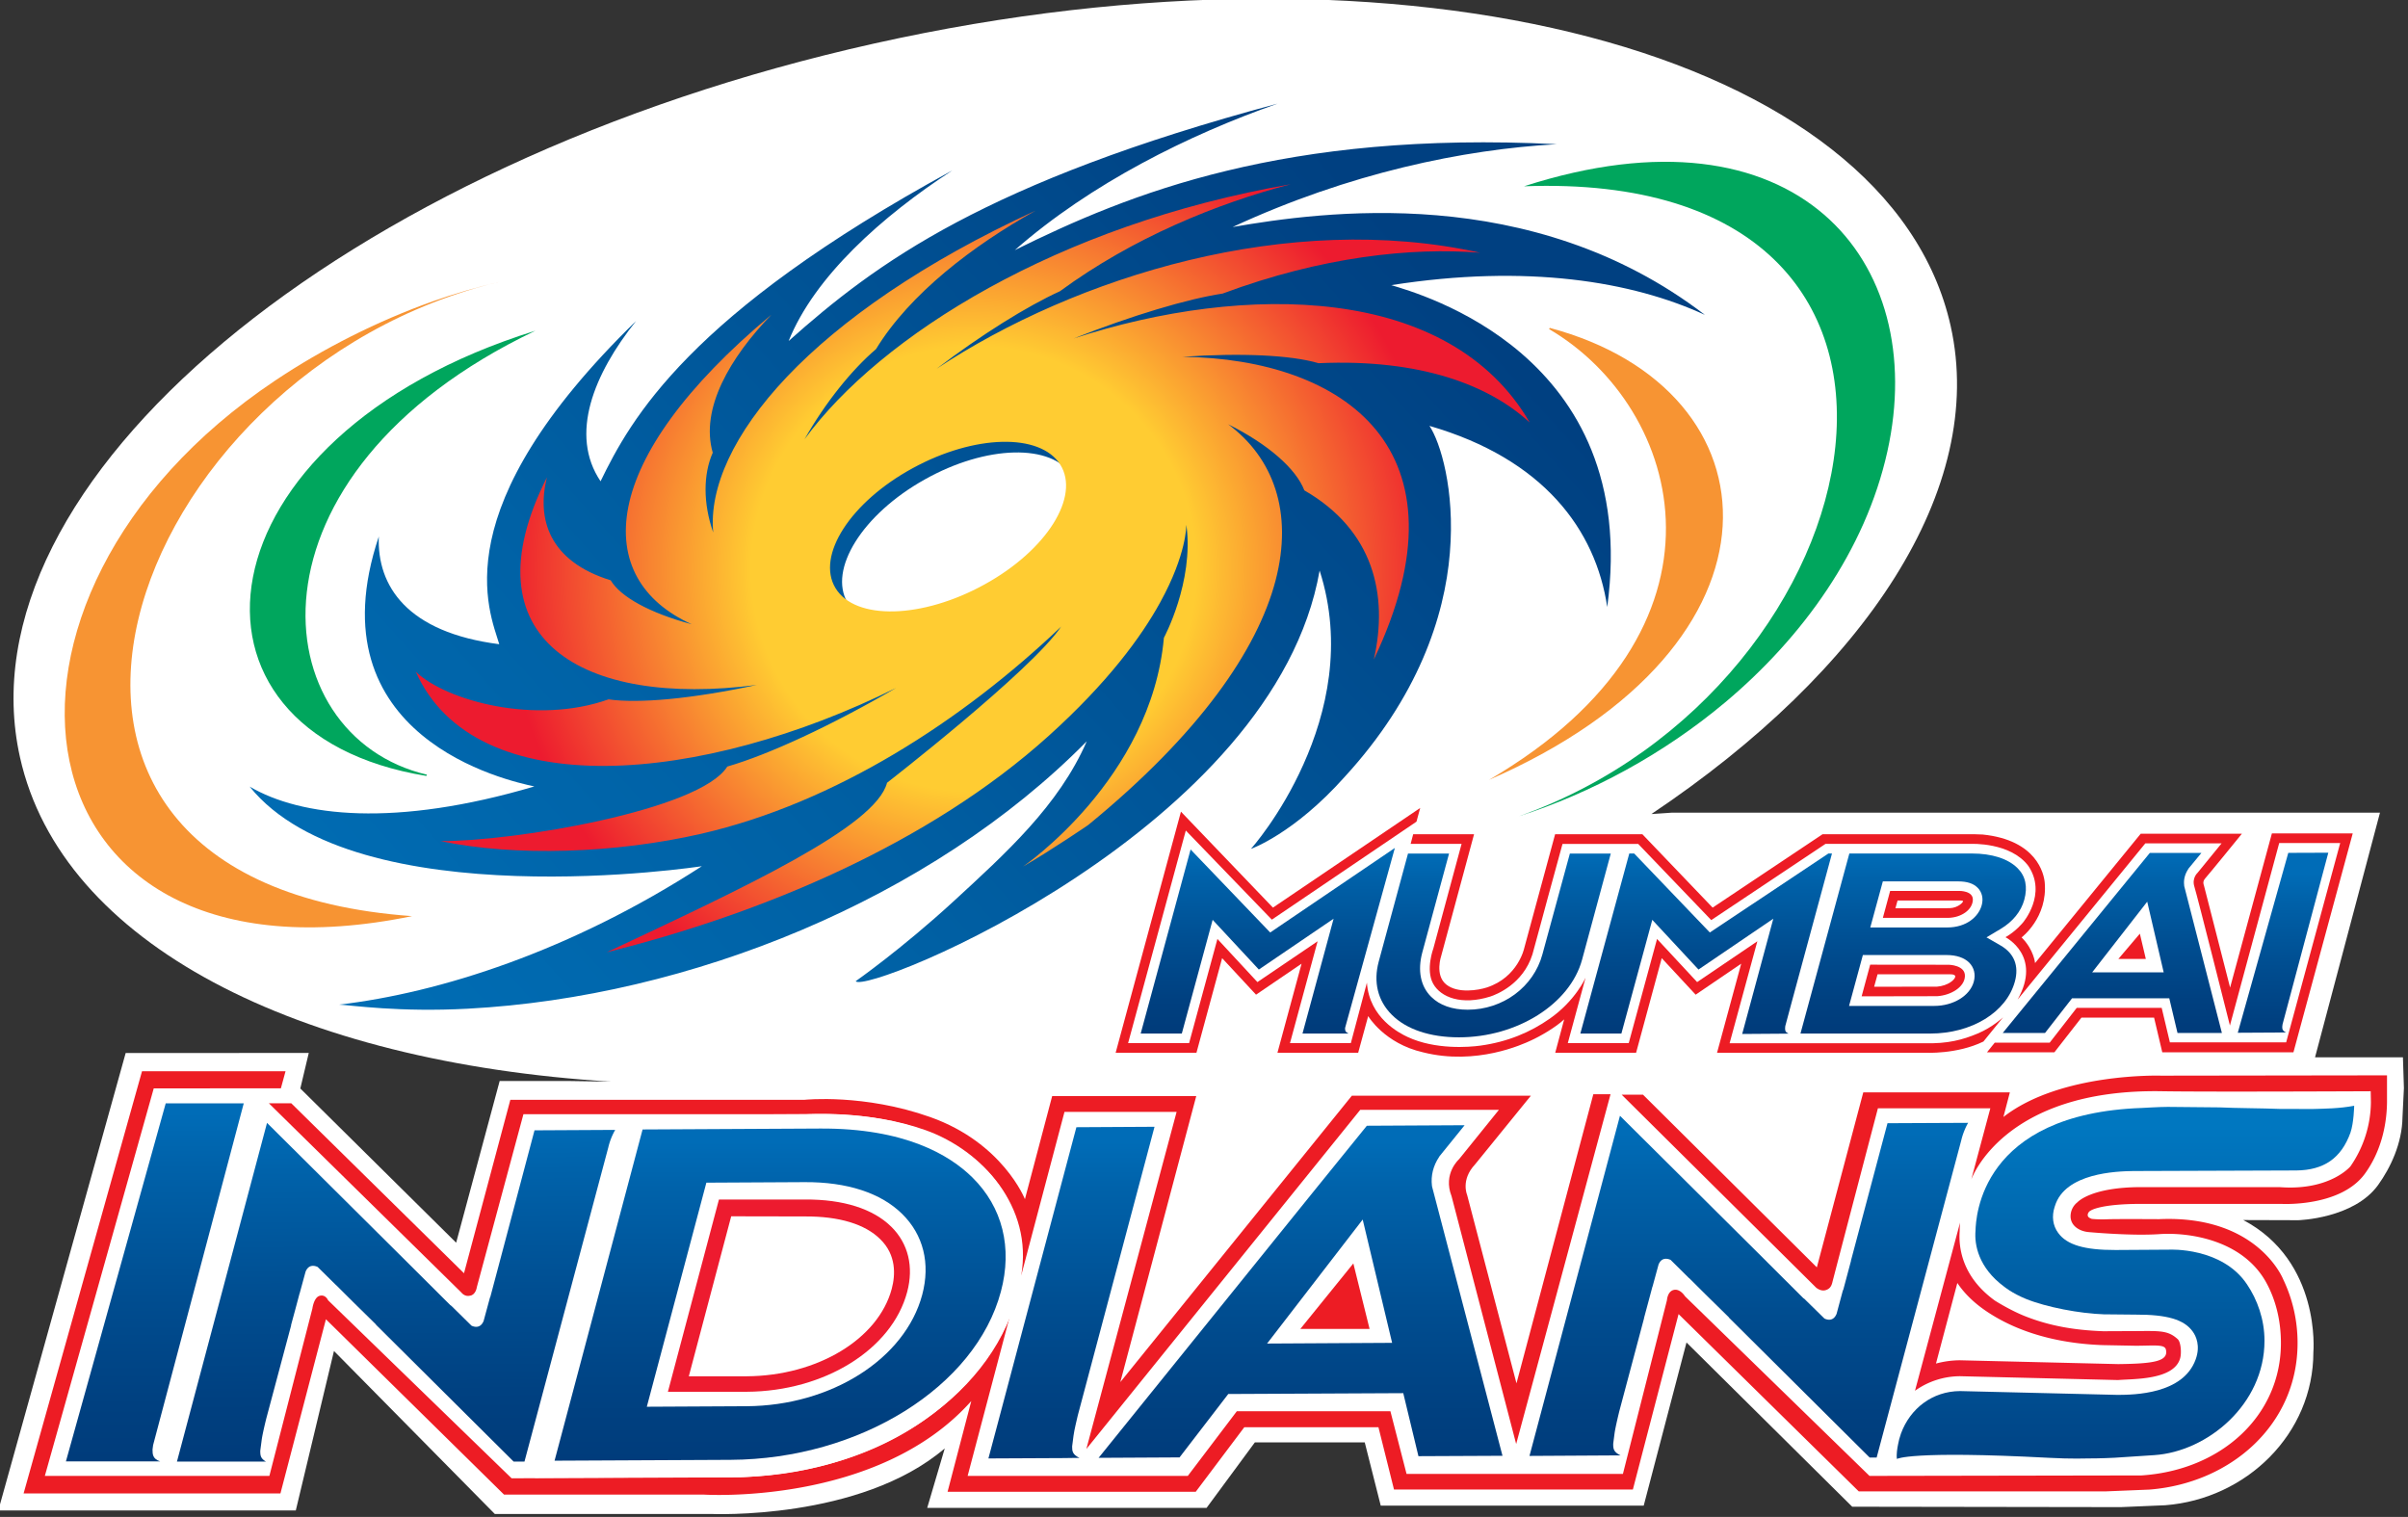
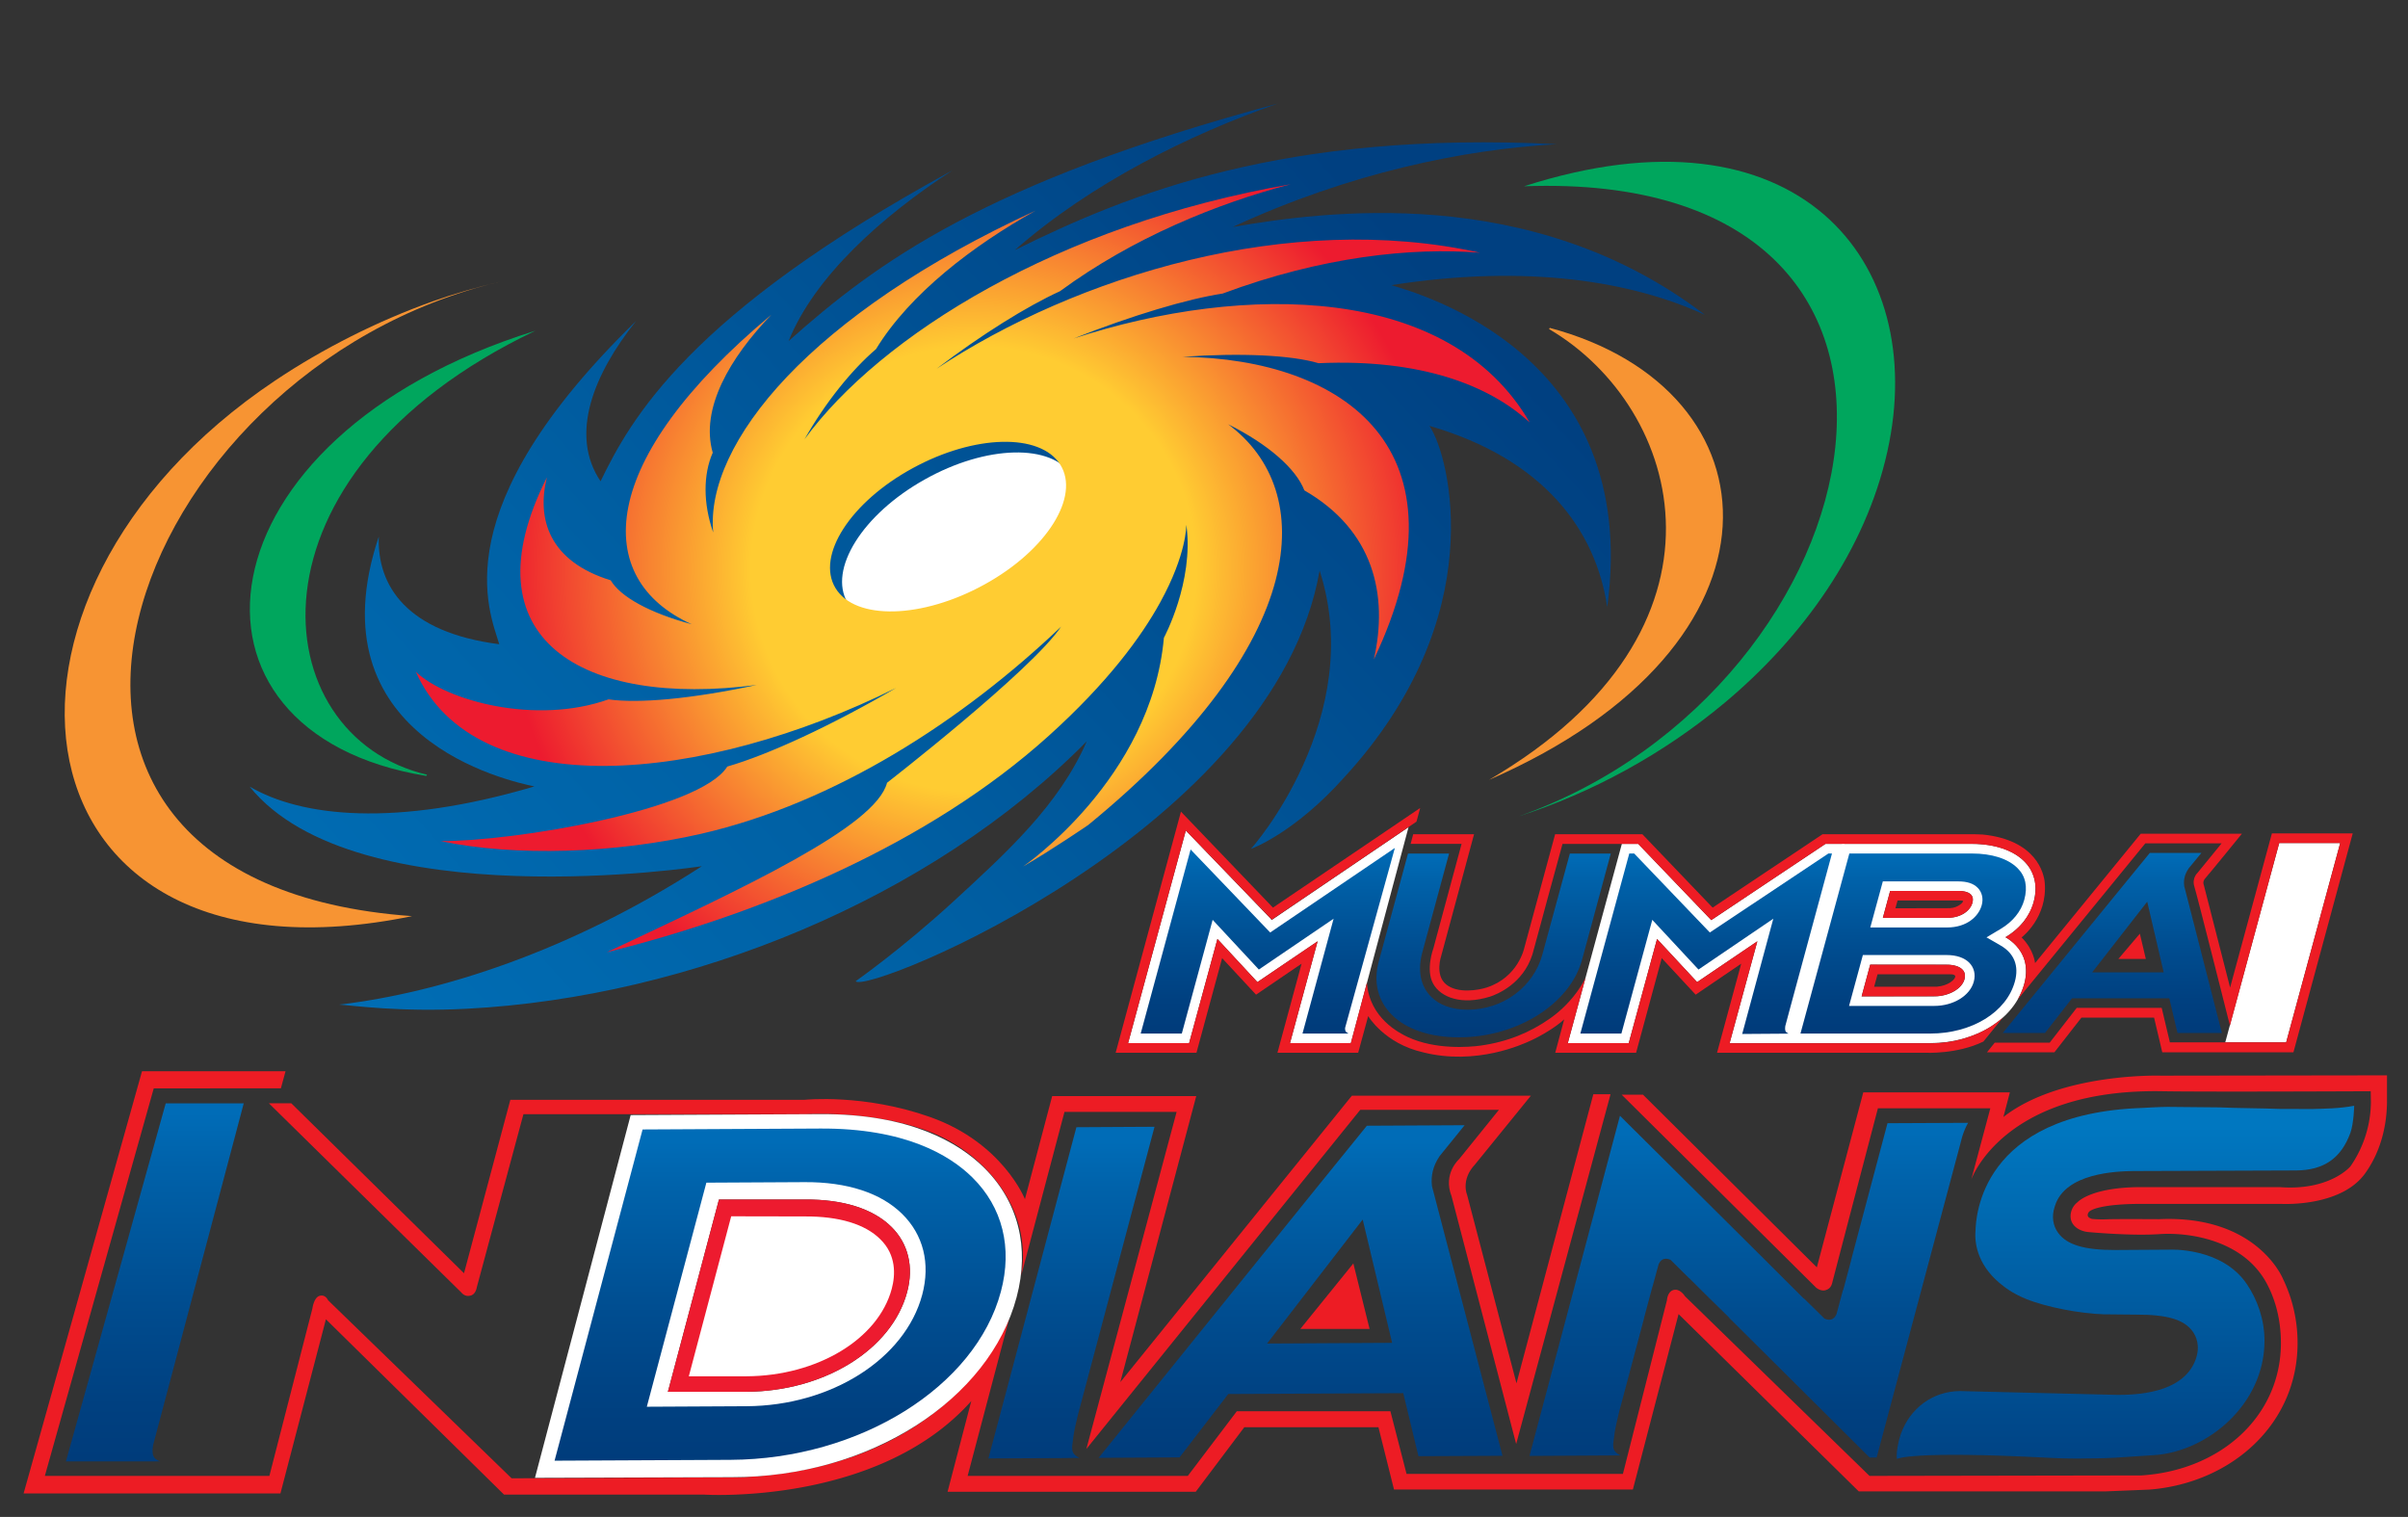
<svg xmlns="http://www.w3.org/2000/svg" width="79.37" height="50">
  <rect width="100%" height="100%" fill="#333333" stroke="none" />
  <g transform="matrix(.161 0 0 .161 -56.009 -41.71)">
-     <path d="M685.963 425.729c43.785-29.317 68.708-66.604 61.268-99.928-12.593-56.304-111.275-82.208-220.421-57.815-109.16 24.38-187.418 89.823-174.831 146.146 8.54 38.229 56.737 62.42 120.986 66.385l-8.507-.131h-14.282l-8.907 33.104-31.904-31.574 1.73-7.277-37.486.018-26.072 93.643h60.903l7.813-32.642 32.926 33.365h44.197s30.562 1.398 47.922-13.423l-3.594 12.184h57.193l9.891-13.417h22.493l3.274 12.949h53.839l8.759-33.4 33.928 33.625 55.006.083 9.085-.385c16.623-1.292 30.321-14.614 30.321-31.35 0 0 1.636-18.603-14.355-27.041l11.241.035s11.408-.296 16.386-7.235c2.492-3.484 4.907-8.475 4.973-13.879l.29-5.944-.201-6.294h-17.992l13.293-50.082H690.114Z" style="fill:#fff" />
    <linearGradient id="a" x1="631.588" x2="367.16" y1="303.729" y2="541.821" gradientUnits="userSpaceOnUse">
      <stop offset="0" style="stop-color:#004081" />
      <stop offset=".116" style="stop-color:#00488a" />
      <stop offset=".491" style="stop-color:#0061a5" />
      <stop offset=".8" style="stop-color:#0070b8" />
      <stop offset="1" style="stop-color:#0077c0" />
    </linearGradient>
    <path d="M417.321 464.746c20.593-2.418 47.329-10.91 74.252-28.339 0 0-17.613 2.714-38.073 2.003-20.428-.693-43.638-4.794-54.509-18.3 10.513 6.169 29.734 8.403 58.284-.03-2.501-.551-13.98-2.987-23.074-10.572-9.028-7.515-15.651-20.072-8.768-40.594-.391 10.128 5.799 19.633 24.659 22.045-.984-3.348-3.947-10.229-1.642-21.209 2.308-10.898 9.873-25.713 29.652-44.962-8.641 10.81-13.722 23.231-7.269 32.813 3.064-6.293 7.515-14.845 18.084-25.583 10.43-10.602 26.914-23.331 53.931-38.058-14.448 9.417-28.203 21.725-33.512 34.923 8.889-7.917 18.976-16.113 34.389-24.303 15.29-8.113 35.818-16.292 65.698-24.292-18.123 6.371-38.147 16.273-53.78 29.986 11.657-5.766 25.518-11.941 43.409-16.25 17.835-4.308 39.717-6.833 67.534-5.434-19.076 1.061-42.47 5.891-66.349 16.955 9.043-1.57 24.403-3.858 41.791-2.4 17.414 1.47 37.092 6.732 54.888 20.386-14.836-6.845-36.404-10.448-64.204-6.086 2.771.841 15.509 4.379 26.674 14.003 11.26 9.731 21.074 25.743 17.539 51.896-2.368-15.835-13.047-30.312-36.396-37.086 2.204 3.295 5.259 13.079 4.178 26.004-1.067 13.079-6.537 29.506-21.521 45.839-10.382 11.663-19.2 14.762-19.2 14.762s6.021-6.721 10.735-17.292c4.714-10.478 8.154-24.665 3.321-39.694-4.59 26.33-27.477 47.973-49.703 62.729-22.535 14.987-44.183 22.774-45.282 21.347 0 0 9.307-6.501 20.039-16.351 10.626-9.784 21.542-19.586 27.27-32.76-31.895 32.345-81.304 52.334-126.74 54.74-13.997.746-23.713-.699-26.305-.836z" clip-rule="evenodd" style="fill:url(#a);fill-rule:evenodd" />
    <path d="M567.401 356.493c-4.13-6.661-17.613-6.347-30.217.747-12.729 7.111-19.788 18.425-15.793 25.204 4.057 6.868 17.779 6.507 30.57-.771 12.708-7.194 19.517-18.502 15.44-25.18z" style="fill:#fff" />
    <radialGradient id="b" cx="525.245" cy="405.473" r="141.729" gradientTransform="translate(64.549 2.938) scale(.919)" gradientUnits="userSpaceOnUse">
      <stop offset="0" style="stop-color:#ffcc32" />
      <stop offset=".35" style="stop-color:#ffcc32" />
      <stop offset=".74" style="stop-color:#ed1b2f" />
      <stop offset="1" style="stop-color:#ed1b2f" />
    </radialGradient>
    <path d="M661.064 345.583c-8.208-14.169-22.789-21.334-39.658-23.515-16.872-2.175-36.129.557-53.715 6.3 12.122-4.776 23.26-8.095 30.496-9.197 20.368-7.58 38.701-9.482 52.707-8.362-19.615-4.344-40.298-3.129-59.593 1.523-19.367 4.676-37.436 12.794-51.665 22.229 9.209-6.999 18.442-12.759 25.251-15.871 14.91-10.945 32.185-17.968 47.238-21.903-23.989 4.16-44.906 11.912-61.79 21.215-17.029 9.393-30.01 20.416-37.744 31 4.24-7.485 9.639-14.188 14.632-18.46 6.942-11.354 19.838-21.18 32.671-28.351-23.053 10.602-39.954 22.507-50.867 33.98-11.008 11.604-15.983 22.828-15.13 31.906-2.098-5.985-2.047-11.917-.098-16.326-2.593-9.032 3.541-19.479 12.009-28.25-17.867 14.916-27.103 28.38-29.284 39.302-2.199 11.064 2.717 19.438 12.981 24.072-8.703-2.323-14.632-5.671-16.593-8.996-12.569-3.888-15.207-12.499-13.062-21.085-16.735 33.187 7.298 47.137 42.947 42.508-13.307 2.862-24.339 3.84-30.33 2.945-14.896 5.31-33.278.291-39.457-5.653 6.062 13.63 20.742 19.408 38.908 19.284 18.169-.136 39.69-6.175 59.419-15.971-13.358 7.775-26.087 13.654-34.562 16.102-5.565 8.966-43.762 15.349-58.693 15.26 15.319 3.224 35.835 2.519 53.383-1.506 27.483-6.329 53.475-23.201 73.645-42.39 0 0 .054-.06.122-.148-.015.054-.068.089-.122.148-6.127 9.055-35.628 31.954-35.628 31.954-2.323 9.025-29.198 21.44-57.365 34.697 31.749-7.905 65.955-22.176 90.522-44.357 11.971-10.809 18.863-20.155 22.786-27.308 5.422-9.849 5.322-15.716 5.322-15.716s0-.029.027-.036c1.559 11.616-4.611 23.041-4.611 23.041-2.575 28.92-28.828 46.823-28.828 46.823 5.953-3.443 13.328-8.492 13.328-8.492 22.828-18.686 34.636-35.872 38.354-50.035 3.662-14.009-.468-25.168-9.698-32.013 8.188 4.083 13.885 9.091 15.601 13.536 14.17 8.16 17.23 21.381 14.223 34.615 10.271-21.571 8.658-36.991.427-47.019-8.166-9.944-22.993-14.726-39.569-14.946 12.036-.835 22.226-.344 27.817 1.31 21.005-.935 35.044 4.57 43.246 12.156zm-95.737 41.506zm-15.859-8.379c-12.783 7.07-26.514 7.419-30.543.752-4-6.62 3.082-17.625 15.841-24.558 12.62-6.886 26.063-7.206 30.173-.729 4.127 6.525-2.75 17.53-15.471 24.535z" style="fill:url(#b)" />
    <path d="M665.153 326.198c47.355 12.611 51.188 64.82-12.431 92.531 52.781-30.846 39.706-76.199 12.306-92.282z" style="fill:#f79433" />
    <path d="M658.794 426.196c74.729-26.354 97.797-132.598 1.1-128.989 55.751-17.968 83.076 15.195 74.383 54.296-4.507 20.315-17.444 38.123-33.16 51.32-12.668 10.632-27.471 18.62-42.323 23.373zM435.161 417.923c-54.414-8.824-47.667-69.383 22.339-91.15-61.614 29.388-55.801 83.026-22.199 90.901z" style="fill:#00a65d" />
    <path d="M450.4 316.71c-77.14 18.069-114.656 123.01-18.163 129.92-83.079 17.085-94.579-65.141-28.054-109.628 9.899-6.625 21.026-12.22 32.279-16.232 4.498-1.6 9.115-2.922 13.938-4.06z" style="fill:#f79433" />
    <path d="m605.308 460.136 12.323-8.351-5.653 20.843h12.457l11.81-44.209-28.046 19.022-.121-.23-17.429-18.105-11.814 43.522h12.49l5.796-21.322z" style="fill:#fff" />
    <linearGradient id="c" x1="653.795" x2="653.598" y1="471.404" y2="433.726" gradientUnits="userSpaceOnUse">
      <stop offset="0" style="stop-color:#003b7a" />
      <stop offset=".184" style="stop-color:#004080" />
      <stop offset=".483" style="stop-color:#004d90" />
      <stop offset=".859" style="stop-color:#0062aa" />
      <stop offset="1" style="stop-color:#006cb7" />
    </linearGradient>
    <path d="M646.568 471.442c-5.882 0-10.765-1.618-13.748-4.622-2.856-2.845-3.813-6.685-2.679-10.875l5.997-22.128h8.406l-5.479 20.244c-.996 3.703-.358 6.934 1.808 9.078 1.729 1.737 4.329 2.649 7.49 2.649 7.206 0 13.488-4.664 15.292-11.337l5.621-20.635h8.377l-5.876 21.726c-2.466 9.079-13.297 15.9-25.209 15.9z" style="fill:url(#c)" />
    <linearGradient id="d" x1="780.33" x2="780.137" y1="470.671" y2="433.735" gradientUnits="userSpaceOnUse">
      <stop offset="0" style="stop-color:#003b7a" />
      <stop offset=".184" style="stop-color:#004080" />
      <stop offset=".483" style="stop-color:#004d90" />
      <stop offset=".859" style="stop-color:#0062aa" />
      <stop offset="1" style="stop-color:#006cb7" />
    </linearGradient>
    <path d="m793.677 470.554-1.686-7.1h-19.909l-5.532 7.1h-8.658l24.001-29.388 6.11-7.473h10.563l-2.626 3.188-.05.089c-.693 1.043-1.005 2.193-.848 3.36l.006.143 7.716 30.081zm-17.474-12.409h14.645l-3.372-14.472z" style="fill:url(#d)" />
    <path d="M803.452 472.468h12.469l11.061-40.802h-12.486zM764.209 443.791c1.132-4.22-.403-6.88-1.908-8.367-2.281-2.312-6.098-3.586-10.724-3.586h-26.588l-11.079 40.79h29.119c9.398 0 17.318-4.966 19.266-12.113 1.097-4.106-.305-7.503-3.837-9.57 2.883-1.719 4.957-4.244 5.751-7.154zm-14.137 15.74c-.53 1.997-3.209 3.52-6.202 3.52h-14.865l1.751-6.482h15.669c1.44 0 2.575.35 3.194.978.64.633.602 1.421.453 1.984zm1.616-15.657c-.403 1.559-2.172 3.105-5.188 3.105h-13.145l1.49-5.512h13.968c.827 0 1.956.125 2.543.712.562.551.456 1.298.332 1.695z" style="fill:#fff" />
    <linearGradient id="e" x1="739.641" x2="739.447" y1="470.69" y2="433.739" gradientUnits="userSpaceOnUse">
      <stop offset="0" style="stop-color:#003b7a" />
      <stop offset=".184" style="stop-color:#004080" />
      <stop offset=".483" style="stop-color:#004d90" />
      <stop offset=".859" style="stop-color:#0062aa" />
      <stop offset="1" style="stop-color:#006cb7" />
    </linearGradient>
    <path d="m716.485 470.672 10.007-36.866h25.085c4.099 0 7.42 1.061 9.354 3.005 1.639 1.629 2.102 3.804 1.372 6.482-.646 2.371-2.37 4.498-4.839 5.956l-2.897 1.725 2.897 1.671c2.788 1.618 3.787 4.166 2.919 7.366-1.71 6.294-8.839 10.661-17.354 10.661zm9.948-5.659h17.438c3.917 0 7.331-2.086 8.102-4.972.403-1.494.062-2.875-.951-3.899-.999-.99-2.599-1.547-4.596-1.547H729.26Zm4.346-16.06h15.72c4.056 0 6.471-2.276 7.091-4.552.376-1.356.076-2.702-.854-3.603-.845-.854-2.166-1.28-3.924-1.28h-15.464z" style="fill:url(#e)" />
    <path d="M668.852 472.628h12.474l5.795-21.322 8.208 8.83 12.326-8.351-5.676 20.843h12.462l11.077-40.79h-3.913l-23.384 15.603-14.951-15.603h-3.352z" style="fill:#fff" />
    <linearGradient id="f" x1="815.862" x2="815.862" y1="472.906" y2="436.128" gradientTransform="translate(-2.944 1.796)" gradientUnits="userSpaceOnUse">
      <stop offset="0" style="stop-color:#003b7a" />
      <stop offset=".184" style="stop-color:#004080" />
      <stop offset=".483" style="stop-color:#004d90" />
      <stop offset=".859" style="stop-color:#0062aa" />
      <stop offset="1" style="stop-color:#006cb7" />
    </linearGradient>
-     <path d="M815.121 469.256c0-.041.029-.249.062-.48l9.366-35.13-8.195.029-10.338 36.831h.331l8.33-.047.047-.018h1.174c-.748-.355-.777-.687-.777-1.185z" style="fill:url(#f)" />
    <linearGradient id="g" x1="697.275" x2="697.081" y1="470.793" y2="433.724" gradientUnits="userSpaceOnUse">
      <stop offset="0" style="stop-color:#003b7a" />
      <stop offset=".184" style="stop-color:#004080" />
      <stop offset=".483" style="stop-color:#004d90" />
      <stop offset=".859" style="stop-color:#0062aa" />
      <stop offset="1" style="stop-color:#006cb7" />
    </linearGradient>
    <path d="M713.339 469.582c0-.012.015-.22.035-.433l1.292-4.812 8.271-30.531h-.735l-24.271 16.173-15.491-16.173h-1.001l-10.019 36.866h8.403l6.326-23.283 9.458 10.175 15.316-10.406-6.367 23.598 8.421-.059 1.063-.013c-.686-.331-.701-.628-.701-1.102z" style="fill:url(#g)" />
    <linearGradient id="h" x1="607.527" x2="607.329" y1="470.758" y2="432.811" gradientUnits="userSpaceOnUse">
      <stop offset="0" style="stop-color:#003b7a" />
      <stop offset=".184" style="stop-color:#004080" />
      <stop offset=".483" style="stop-color:#004d90" />
      <stop offset=".859" style="stop-color:#0062aa" />
      <stop offset="1" style="stop-color:#006cb7" />
    </linearGradient>
    <path d="M623.255 469.582c0-.018 0-.06.015-.113l10.176-36.795-25.521 17.305-16.297-16.997-10.217 37.69h8.418l6.314-23.283 9.459 10.175 15.304-10.406-6.37 23.515h9.425c-.689-.339-.706-.641-.706-1.091z" style="fill:url(#h)" />
    <path d="m546.73 545.905-4.854 18.578h50.805l9.938-13.209h27.468l3.183 12.741h48.905l9.354-35.913 36.894 36.304h50.42l9.094-.373c16.623-1.31 30.318-13.274 30.318-30.016 0-4.664-1.055-9.092-2.951-13.044 0 0-5.2-13.233-25.465-12.303 0 0-8.409-.054-10.454.018-2.026.095-3.473-.101-3.473-.101.575.029-.456-.035-.602-.604-.101-.438.223-.907.613-1.079 0 0 1.847-1.362 10.265-1.362h28.736s12.109.717 17.126-6.193c2.948-4.065 4.444-9.191 4.516-14.584v-5.541l-46.312.065s-20.546-.658-32.221 8.463l1.321-5.044h-30.01l-9.506 35.824-35.596-35.355h-4.367l39.809 39.504s.883.788 1.882.539c.862-.226 1.244-.776 1.443-1.589.195-.823 9.333-35.663 9.333-35.663h23.015l-3.908 14.602s6.447-18.655 39.023-18.092c9.114.159 42.758 0 42.758 0l.041 2.252a23.446 23.446 0 0 1-4.189 13.126s-4.19 5.049-14.501 4.255h-28.354c-10.323 0-13.022 3.088-13.022 3.088a3.628 3.628 0 0 0-1.422 2.88c0 1.997 1.896 3.123 3.837 3.248 0 0 8.646.8 14.317.408 5.71-.408 16.884.996 21.826 9.767 2.054 3.681 3.084 7.994 3.084 12.517 0 14.88-12.187 26.039-28.546 27.117l-55.683.096-37.768-36.772s-.989-1.612-2.299-1.304c-1.298.29-1.401 2.109-1.401 2.109l-9.014 35.558H635.84l-3.304-12.824h-31.447l-10.033 13.233h-45.074l8.604-32.57s-10.649 30.964-55.19 32.86l-46.775.201-37.581-36.458s-.498-1.221-1.698-.906c-1.209.296-1.505 2.602-1.505 2.602l-8.806 34.271h-45.969l22.294-79.34 26.028-.006.954-3.503h-29.382l-24.244 86.439h52.58l9.313-35.657 36.464 35.895h40.882c.001-.001 35.668 2.345 54.779-19.155" style="fill:#ed1c24" />
    <path d="m402.926 484.942 39.412 38.751s.673.925 1.775.646c1.197-.178 1.39-1.754 1.39-1.754l9.539-35.403h57.827s12.952-.871 24.552 3.283c11.598 4.148 21.992 15.758 19.524 29.755l8.865-33.513h22.955l-18.478 69.017 56.067-69.431h28.39l-8.158 10.104s-3.354 2.951-1.528 7.586l13.224 50.722 19.322-71.617h-3.525l-15.734 59.196-10.109-38.591s-1.352-3.064 1.629-6.234l11.423-14.058h-36.65l-47.397 58.628 15.544-58.557H563.29l-5.579 21.104s-4.519-11.533-19.382-16.807c-13.577-4.818-25.714-3.538-25.714-3.538h-60.251l-9.488 35.51-35.364-34.799z" style="fill:#ed1c24" />
    <path d="M500.743 540.838c14.46-.083 26.958-7.609 29.705-17.915.756-2.832.963-6.927-2.367-10.163-3.117-3.088-8.433-4.682-15.379-4.646l-15.124-.029-8.679 32.754h11.844z" style="fill:#fff" />
    <path d="M549.32 498.11c-5.129-5.067-15.079-11.04-33.459-10.945l-38.864.195-19.592 74.267 40.173-.13c28.546.064 52.891-16.001 58.432-36.855 2.709-10.193.336-19.604-6.69-26.532zm-15.722 25.489c-3.129 11.752-16.925 20.315-32.846 20.41l-16.134.006 10.451-39.368h17.618c7.811-.053 13.938 1.885 17.681 5.589 3.461 3.418 4.617 8.171 3.23 13.363z" style="fill:#fff" />
    <linearGradient id="i" x1="379.778" x2="379.778" y1="557.858" y2="484.565" gradientTransform="translate(-2.908 2.382)" gradientUnits="userSpaceOnUse">
      <stop offset="0" style="stop-color:#003b7a" />
      <stop offset=".184" style="stop-color:#004080" />
      <stop offset=".483" style="stop-color:#004d90" />
      <stop offset=".859" style="stop-color:#0062aa" />
      <stop offset="1" style="stop-color:#006cb7" />
    </linearGradient>
    <path d="M380.673 558.261c-1.532-.516-1.564-1.445-1.564-2.424 0-.047.047-.456.118-.912l18.555-69.965h-15.974l-20.431 73.301z" style="fill:url(#i)" />
    <path d="M533.598 523.599c-3.129 11.752-16.925 20.315-32.846 20.41l-16.134.006 10.451-39.368h17.618c7.811-.053 13.938 1.885 17.681 5.589 3.461 3.418 4.617 8.171 3.23 13.363z" style="fill:#ed1b2f" />
    <path d="M500.743 540.838c14.46-.083 26.958-7.609 29.705-17.915.756-2.832.963-6.927-2.367-10.163-3.117-3.088-8.433-4.682-15.379-4.646l-15.124-.029-8.679 32.754h11.844z" style="fill:#fff" />
    <path d="m614.09 531.148 10.857-13.416 3.327 13.416z" style="fill:#ed1c24" />
-     <path d="M793.707 533.229c-1.965-1.789-3.565-1.683-8.561-1.647l-6.679.03c-5.844-.214-10.821-1.061-15.803-2.999-3.146-1.215-6.29-3.218-6.385-3.277-6.786-4.919-7.438-10.939-7.2-14.211 0-.373.018-.983.079-1.754l-9.229 34.431a15.964 15.964 0 0 1 9.221-2.98l32.36.788c3.097-.267 11.464.042 12.712-4.48.299-1.092.142-3.32-.515-3.901zm-12.176 5.114-32.387-.782c-1.7.006-3.354.249-4.916.67l4.374-16.498c1.324 1.985 3.253 3.982 6.009 5.831 8.054 5.41 17.545 6.673 23.731 6.892l6.881.131c3.884-.029 5.843-.314 6.08.794.56 2.393-2.5 2.879-9.772 2.962z" style="fill:#ed1b2f" />
    <linearGradient id="j" x1="614.144" x2="614.144" y1="558.139" y2="490.423" gradientTransform="translate(-2.908 2.382)" gradientUnits="userSpaceOnUse">
      <stop offset="0" style="stop-color:#003b7a" />
      <stop offset=".184" style="stop-color:#004080" />
      <stop offset=".483" style="stop-color:#004d90" />
      <stop offset=".859" style="stop-color:#0062aa" />
      <stop offset="1" style="stop-color:#006cb7" />
    </linearGradient>
    <path d="m638.275 557.194-3.108-12.901-35.824.172-9.977 12.979-16.569.089 43.771-54.236 11.145-13.755 20.016-.106-5.142 6.353-.076.131c-1.225 1.831-1.719 3.869-1.473 5.908l.038.213 14.406 55.072zm-30.988-23.058 25.598-.143-6.023-25.245z" style="fill:url(#j)" />
    <linearGradient id="k" x1="507.705" x2="507.705" y1="558.146" y2="490.419" gradientTransform="translate(-2.908 2.382)" gradientUnits="userSpaceOnUse">
      <stop offset="0" style="stop-color:#003b7a" />
      <stop offset=".184" style="stop-color:#004080" />
      <stop offset=".483" style="stop-color:#004d90" />
      <stop offset=".859" style="stop-color:#0062aa" />
      <stop offset="1" style="stop-color:#006cb7" />
    </linearGradient>
    <path d="m461.417 558.119 18.019-67.813 36.387-.189c17.263-.089 26.458 5.398 31.133 10.015 6.164 6.08 8.241 14.383 5.834 23.367-5.177 19.503-28.94 34.301-55.3 34.443zm18.887-11.047 20.404-.106c17.34-.089 32.469-9.689 35.978-22.821 1.704-6.412.228-12.273-4.095-16.534-4.362-4.309-11.287-6.572-19.983-6.52l-20.113.107z" style="fill:url(#k)" />
    <linearGradient id="l" x1="567.421" x2="567.421" y1="558.144" y2="490.413" gradientTransform="translate(-2.908 2.382)" gradientUnits="userSpaceOnUse">
      <stop offset="0" style="stop-color:#003b7a" />
      <stop offset=".184" style="stop-color:#004080" />
      <stop offset=".483" style="stop-color:#004d90" />
      <stop offset=".859" style="stop-color:#0062aa" />
      <stop offset="1" style="stop-color:#006cb7" />
    </linearGradient>
    <path d="M567.377 555.203c0-.106.264-2.033.285-2.217.145-1.126.679-3.307.877-4.16l15.704-59.071-15.995.089-16.288 61.342-1.725 6.471 15.986-.077h.275l.006-.018 2.379-.012c-1.45-.717-1.504-1.369-1.504-2.347z" style="fill:url(#l)" />
    <linearGradient id="m" x1="706.086" x2="706.086" y1="558.904" y2="488.657" gradientTransform="translate(-2.908 2.382)" gradientUnits="userSpaceOnUse">
      <stop offset="0" style="stop-color:#003b7a" />
      <stop offset=".184" style="stop-color:#004080" />
      <stop offset=".483" style="stop-color:#004d90" />
      <stop offset=".859" style="stop-color:#0062aa" />
      <stop offset="1" style="stop-color:#006cb7" />
    </linearGradient>
    <path d="m734.303 489.025-7.47 28.096-.015.131-1.564 5.861-.09.153-1.285 4.789c-.644 1.546-1.832 1.268-2.48.966l-4.065-3.988c-.035-.048-.106-.089-.154-.119l-.13-.095-7.225-7.206-.379-.385-29.915-29.726-18.522 69.638 16.268-.095 2.367-.012c-1.446-.717-1.487-1.363-1.496-2.329 0-.124.264-2.044.284-2.24.204-1.416.975-4.516.975-4.516l5.067-19.028h-.021l.928-3.455.794-2.97.03-.041 1.221-4.48c.616-1.541 1.831-1.256 2.477-.966l3.736 3.704.086.053 3.331 3.313 4.803 4.717h-.05l28.849 28.683h1.422l17.316-64.915a14.066 14.066 0 0 1 1.41-3.615z" style="fill:url(#m)" />
    <linearGradient id="n" x1="783.206" x2="783.203" y1="559.327" y2="487.39" gradientTransform="translate(-2.908 2.382)" gradientUnits="userSpaceOnUse">
      <stop offset="0" style="stop-color:#004081" />
      <stop offset="1" style="stop-color:#0077c0" />
    </linearGradient>
    <path d="M807.891 521.999c2.122 3.146 3.592 7.158 3.592 11.573 0 13.038-11.701 22.697-22.576 23.408l-8.113.534c-2.841.142-4.915.142-5.33.142 0 0-3.722.125-8.03-.124-28.585-1.505-31.201.231-31.201.231-.139-.931.071-2.182.24-3.011.106-.616.296-1.363.584-2.181 1.881-5.15 6.441-8.67 12.089-8.706l32.321.782c3.31-.023 13.366-.124 15.93-7.277 1.008-2.785.06-4.765-.59-5.671-1.777-2.519-5.366-3.503-11.659-3.485l-6.572-.064c-4.896-.16-11.729-1.452-15.927-3.153-2.877-1.179-4.472-2.513-4.472-2.513-5.259-3.899-6.106-8.599-5.854-11.455.08-2.661.939-23.995 34.141-25.133 0 0 3.523-.213 5.203-.213l10.61.101c3.378.166 8.75.166 12.276.313 2.412.019 4.32 0 6.744.019 2.478-.077 5.44-.077 8.549-.664 0 0-.068 3.502-.765 5.511-1.879 5.204-5.414 7.681-11.097 7.734l-33.395.118c-3.327.054-13.956.361-16.019 7.188l-.05.148c-.632 1.932-.376 3.834.723 5.327 1.784 2.466 5.405 3.521 11.749 3.503l11.049-.071c0 .001 10.724-.556 15.85 7.089z" style="fill:url(#n)" />
    <path d="m637.875 427.287.759-2.804-30.146 20.404-18.833-19.646-13.37 49.359h16.543l5.254-19.367 6.945 7.479 9.321-6.347-4.939 18.235h16.528l2.048-7.503s3.295 5.612 11.251 7.42c10.907 2.743 20.418-1.659 22.051-2.418 1.929-.877 5.02-2.655 6.824-4.332l-1.831 6.833h16.555l5.247-19.367 6.946 7.479 9.324-6.347-4.945 18.235h42.66s6.444.355 11.873-2.294l4.023-4.96s-2.163 2.051-5.18 3.312c-3.022 1.274-6.175 2.134-10.856 1.991h-39.948l5.677-20.866-12.326 8.351-8.208-8.83-5.795 21.322h-12.475l3.632-13.382s-2.041 4.67-7.312 8.368c-3.985 2.797-8.667 4.771-14.22 5.529-2.231.308-9.188.889-14.884-1.767-1.713-.8-7.831-3.898-8.344-11.117l-3.289 12.368h-12.457l5.653-20.843-12.323 8.351-8.187-8.83-5.796 21.322h-12.489l11.814-43.521 17.615 18.246z" style="fill:#ed1c24" />
    <path d="m637.199 429.858-.521 1.974h10.43l-5.777 21.399s-1.624 4.344-.054 7.212c1.559 2.845 5.873 4.486 11.707 2.649 1.248-.409 6.7-2.53 8.629-8.635.213-.705 3.138-11.573 3.138-11.573l3.017-11.035h15.503l14.951 15.592 23.385-15.604h29.782s8.074-.385 11.746 4.51c3.891 5.772-1.094 11.592-1.094 11.592s-1.458 1.808-3.582 3.005c0 0 7.535 3.804 2.477 12.771l26.146-31.983H802.7l-4.915 6.026s-1.212 1.073-.658 2.827c.581 1.831 7.28 28.445 7.28 28.445l10.09-37.364h12.486l-11.062 40.802h-23.806l-1.677-7.052h-17.399l-5.529 7.117h-11.248l-1.591 1.974h13.799l5.538-7.1h14.872l1.677 7.1h26.852l12.137-44.809h-16.549l-8.555 31.558-5.381-20.997s-.338-.651.279-1.351c.628-.676 7.514-9.145 7.514-9.145h-20.712l-21.63 26.479s-.226-2.727-2.756-5.257c0 0 5.375-4.048 4.734-11.254-.159-1.742-1.611-8.67-12.69-9.808-.738-.065-2.658-.065-2.658-.065h-30.128l-22.511 15.029-14.389-15.029h-17.858l-6.342 23.391s-1.259 5.902-7.65 7.989c-1.674.545-5.936 1.303-8.314-.623-2.382-1.914-1.002-5.891-1.002-5.891l6.712-24.866z" style="fill:#ed1c24" />
    <path d="M749.026 441.468h-14.182l-1.49 5.512h13.455c2.561-.077 4.801-1.576 4.96-3.562.185-2.003-2.743-1.95-2.743-1.95zM747.038 445l-11.117.023.441-1.588h12.45s.756-.048.942.089c.193.149-.942 1.416-2.716 1.476zM746.863 456.586l-16.107-.018-1.751 6.482 15.458-.029c2.818-.178 5.604-1.849 5.689-4.089.101-2.287-3.289-2.346-3.289-2.346zm-2.447 4.486-12.849.012.702-2.543h14.632s1.334-.106 1.277.475c-.053.592-1.427 1.866-3.762 2.056zM785.967 450.221l1.223 5.174h-5.624z" style="fill:#ed1c24" />
    <linearGradient id="o" x1="429.148" x2="428.784" y1="558.434" y2="488.816" gradientUnits="userSpaceOnUse">
      <stop offset="0" style="stop-color:#003b7a" />
      <stop offset=".184" style="stop-color:#004080" />
      <stop offset=".483" style="stop-color:#004d90" />
      <stop offset=".859" style="stop-color:#0062aa" />
      <stop offset="1" style="stop-color:#006cb7" />
    </linearGradient>
-     <path d="m457.311 490.483-7.443 28.084-.036.131-1.562 5.878-.074.131-1.304 4.807c-.634 1.534-1.84 1.262-2.477.966l-4.06-4.001c-.047-.041-.112-.076-.148-.13l-.145-.089-7.227-7.2-.379-.38-29.906-29.726-18.439 69.343h18.22c-1.114-.641-1.153-1.263-1.165-2.163 0-.106.267-2.033.284-2.223.187-1.416.969-4.51.969-4.51l5.079-19.029h-.033l.937-3.448.794-2.987.027-.047 1.215-4.457c.631-1.553 1.834-1.269 2.471-.983l3.754 3.703.074.054 3.345 3.331 4.792 4.711h-.05l28.211 28.049h2.222l17.156-64.299a13.31 13.31 0 0 1 1.417-3.604z" style="fill:url(#o)" />
  </g>
</svg>